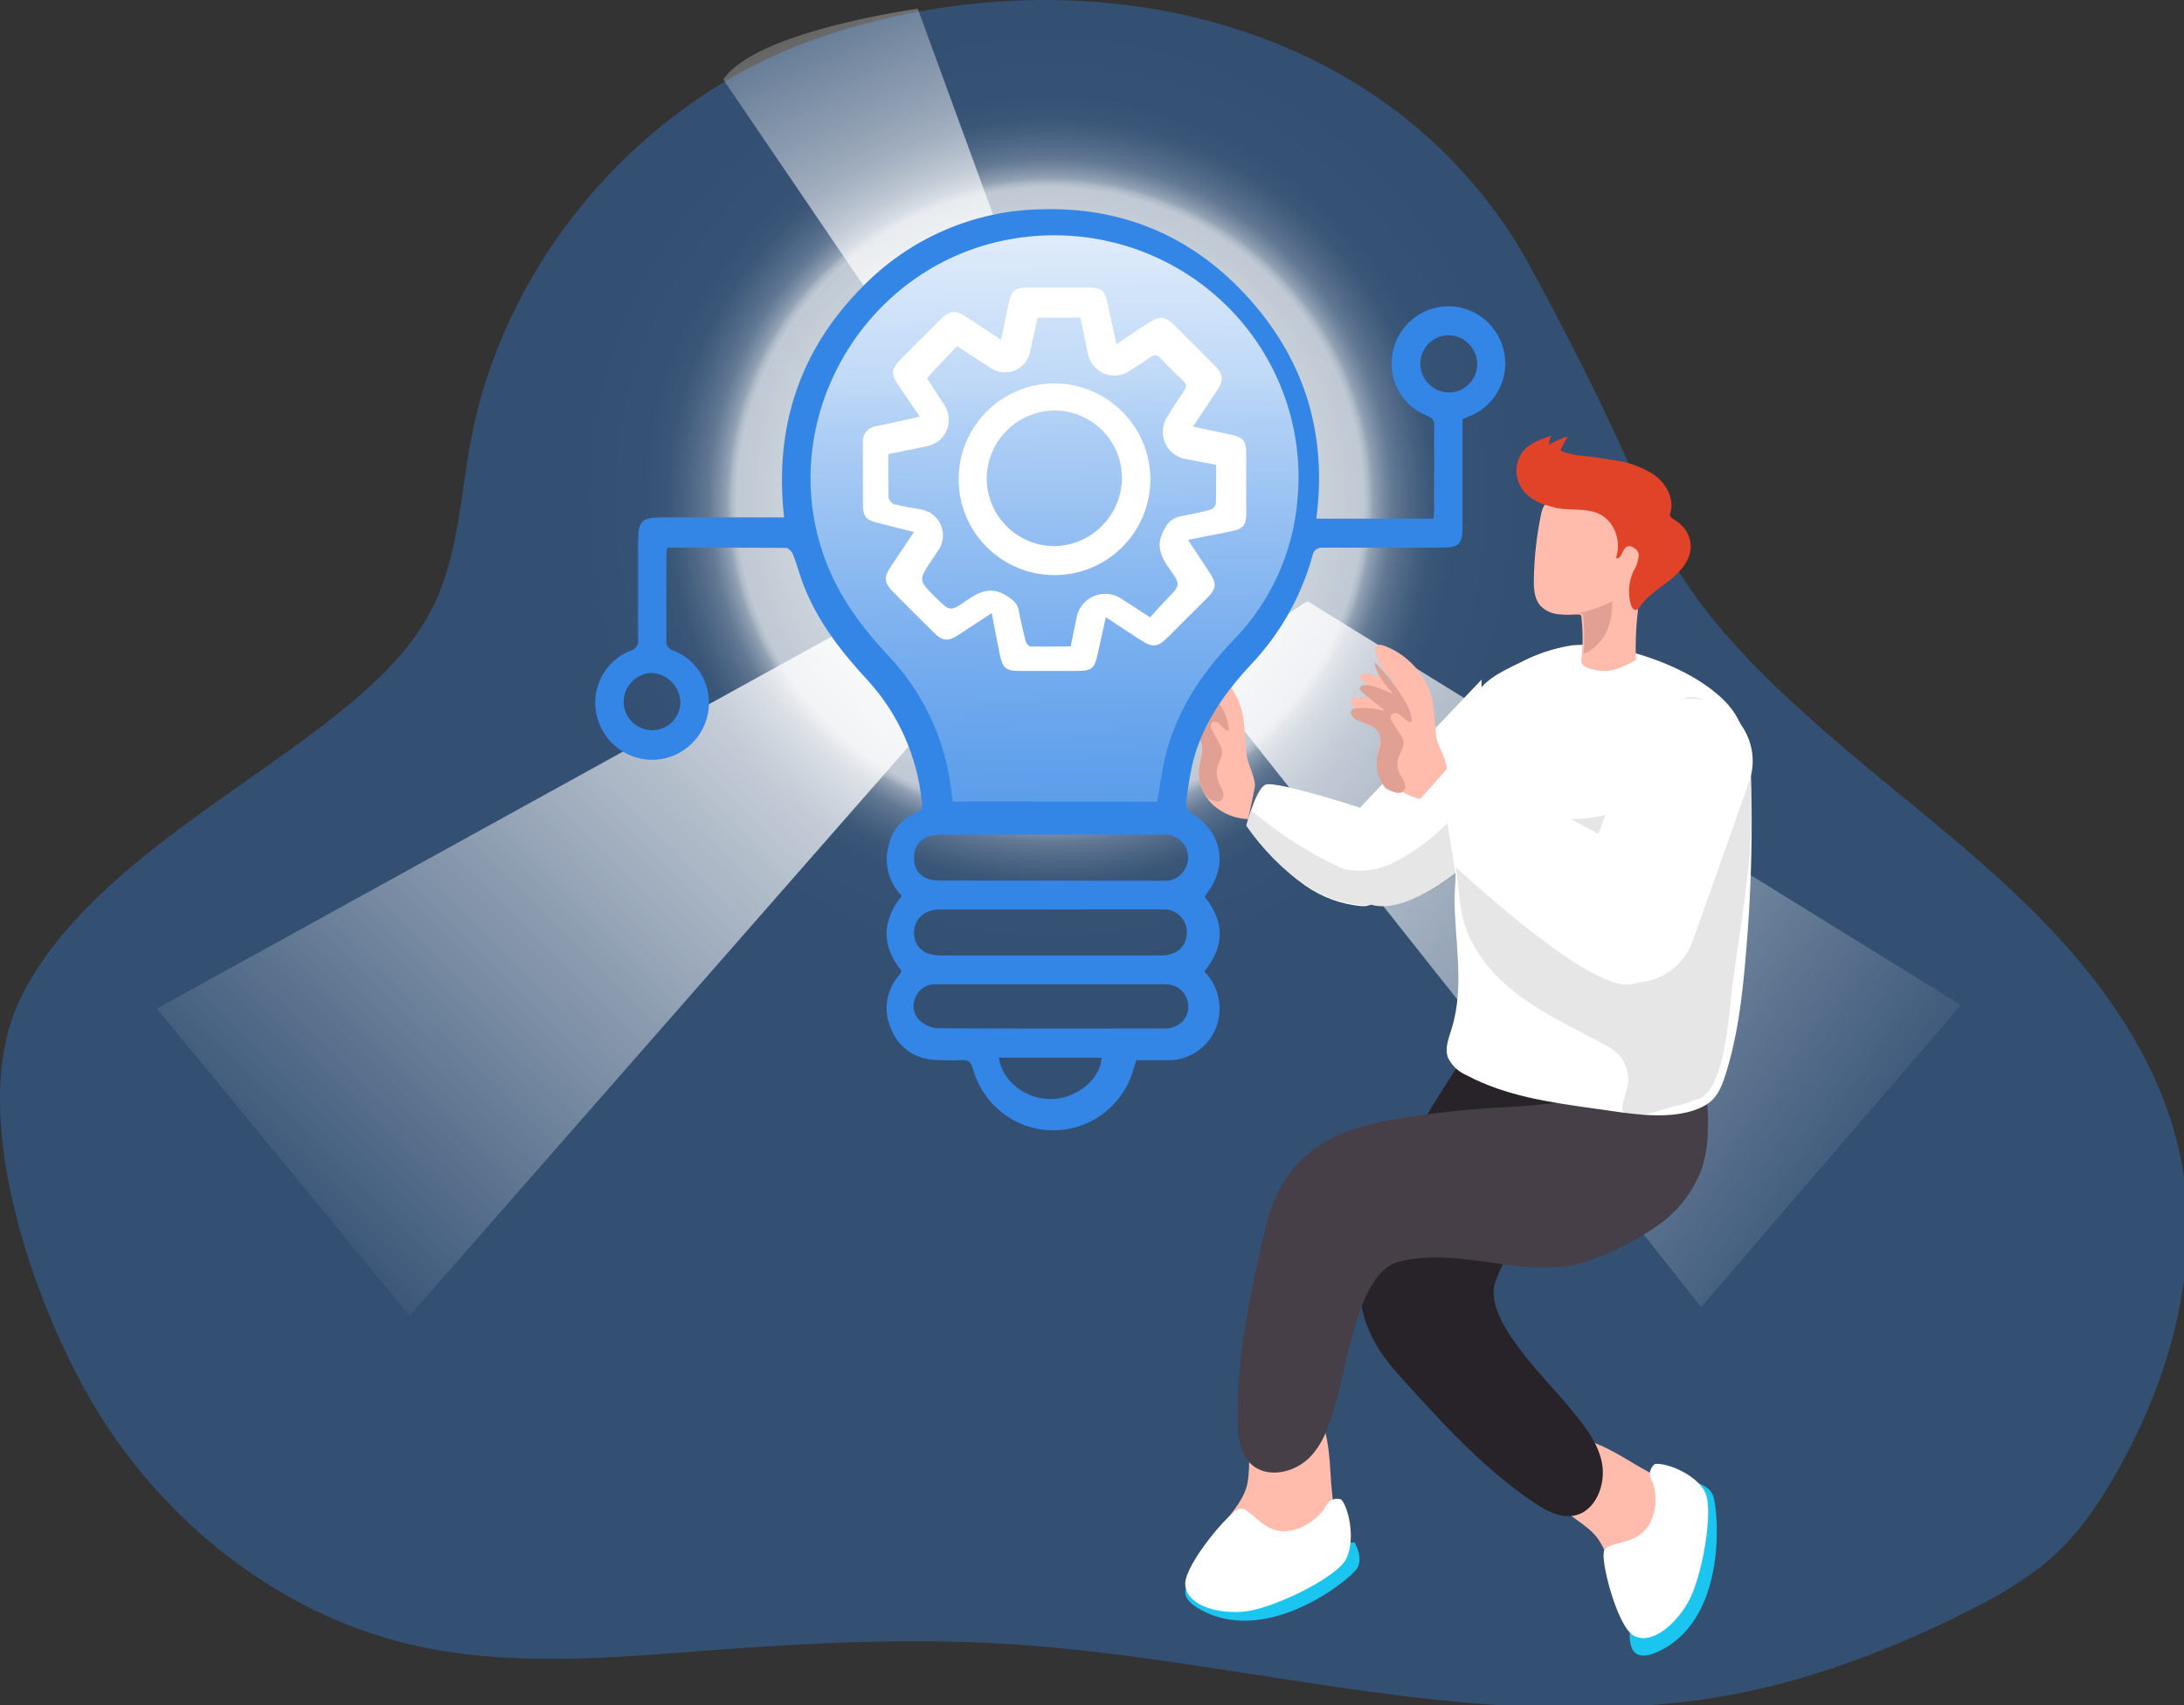
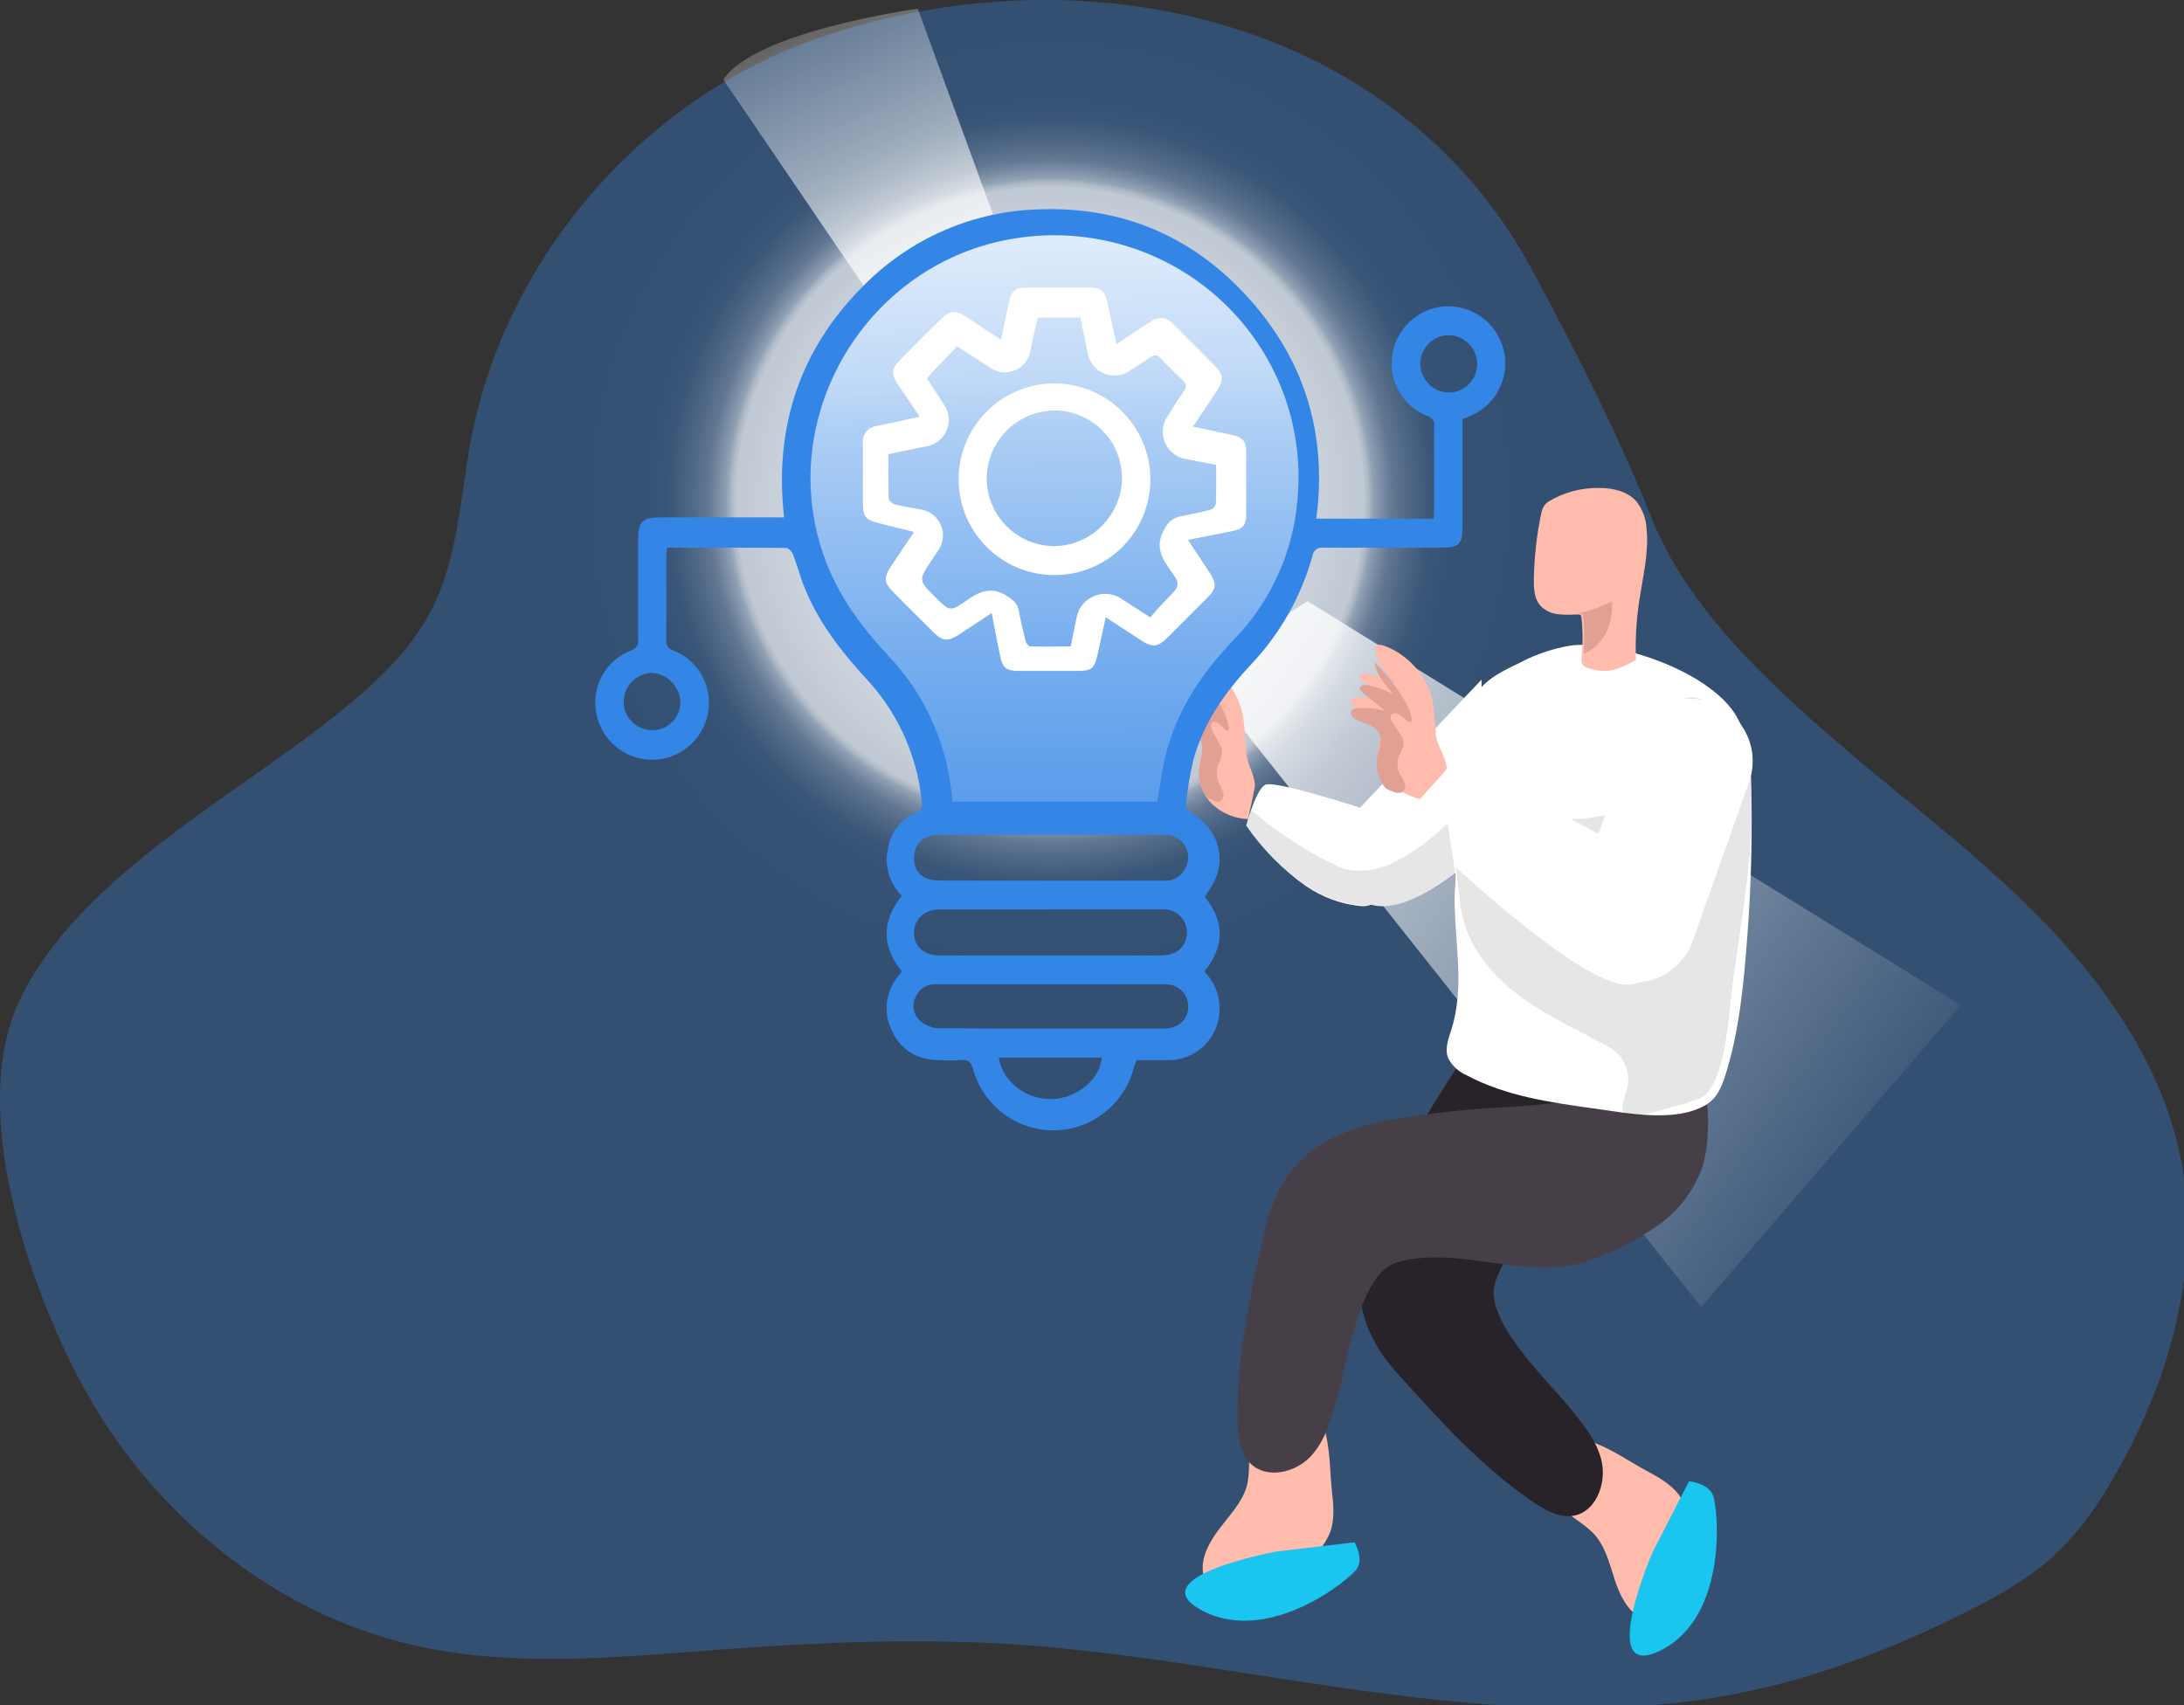
<svg xmlns="http://www.w3.org/2000/svg" width="66.41mm" height="51.858mm" viewBox="0 0 66.41 51.858" version="1.1" id="svg1707">
  <rect x="0" y="0" width="66.41" height="51.858" fill="#333333" stroke="none" />
  <defs id="defs1703">
    <linearGradient x1="114.698" y1="73.176" x2="213.765" y2="139.526" id="linearGradient-7" gradientTransform="scale(1.024,0.976)" gradientUnits="userSpaceOnUse">
      <stop stop-color="#FFFFFF" offset="1%" id="stop58" />
      <stop stop-color="#FFFFFF" stop-opacity="0" offset="100%" id="stop60" />
    </linearGradient>
    <radialGradient cx="120.5" cy="57.5" fx="120.5" fy="57.5" r="54.5" id="radialGradient-8" gradientUnits="userSpaceOnUse">
      <stop stop-color="#FFFFFF" offset="1%" id="stop63" />
      <stop stop-color="#FFFFFF" stop-opacity="0.69" offset="66%" id="stop65" />
      <stop stop-color="#FFFFFF" stop-opacity="0.61" offset="67%" id="stop67" />
      <stop stop-color="#FFFFFF" stop-opacity="0.47" offset="68%" id="stop69" />
      <stop stop-color="#FFFFFF" stop-opacity="0.34" offset="70%" id="stop71" />
      <stop stop-color="#FFFFFF" stop-opacity="0.23" offset="72%" id="stop73" />
      <stop stop-color="#FFFFFF" stop-opacity="0.15" offset="75%" id="stop75" />
      <stop stop-color="#FFFFFF" stop-opacity="0.08" offset="78%" id="stop77" />
      <stop stop-color="#FFFFFF" stop-opacity="0.03" offset="81%" id="stop79" />
      <stop stop-color="#FFFFFF" stop-opacity="0.01" offset="86%" id="stop81" />
      <stop stop-color="#FFFFFF" stop-opacity="0" offset="100%" id="stop83" />
    </radialGradient>
    <linearGradient x1="105.886" y1="68.172" x2="23.544" y2="143.001" id="linearGradient-9" gradientTransform="scale(1.056,0.947)" gradientUnits="userSpaceOnUse">
      <stop stop-color="#FFFFFF" offset="1%" id="stop86" />
      <stop stop-color="#FFFFFF" stop-opacity="0" offset="100%" id="stop88" />
    </linearGradient>
    <linearGradient x1="114.255" y1="45.35" x2="88.915" y2="-10.475" id="linearGradient-10" gradientTransform="scale(0.984,1.016)" gradientUnits="userSpaceOnUse">
      <stop stop-color="#FFFFFF" offset="1%" id="stop91" />
      <stop stop-color="#FFFFFF" stop-opacity="0" offset="100%" id="stop93" />
    </linearGradient>
    <linearGradient x1="129.79" y1="9.363" x2="133.043" y2="247.744" id="linearGradient-11" gradientTransform="scale(0.928,1.077)" gradientUnits="userSpaceOnUse">
      <stop stop-color="#FFFFFF" offset="0%" id="stop96" />
      <stop stop-color="#FFFFFF" stop-opacity="0.69" offset="13%" id="stop98" />
      <stop stop-color="#FFFFFF" stop-opacity="0.61" offset="15%" id="stop100" />
      <stop stop-color="#FFFFFF" stop-opacity="0.47" offset="20%" id="stop102" />
      <stop stop-color="#FFFFFF" stop-opacity="0.34" offset="25%" id="stop104" />
      <stop stop-color="#FFFFFF" stop-opacity="0.23" offset="30%" id="stop106" />
      <stop stop-color="#FFFFFF" stop-opacity="0.15" offset="36%" id="stop108" />
      <stop stop-color="#FFFFFF" stop-opacity="0.08" offset="44%" id="stop110" />
      <stop stop-color="#FFFFFF" stop-opacity="0.03" offset="52%" id="stop112" />
      <stop stop-color="#FFFFFF" stop-opacity="0.01" offset="65%" id="stop114" />
      <stop stop-color="#FFFFFF" stop-opacity="0" offset="100%" id="stop116" />
    </linearGradient>
  </defs>
  <g id="layer1" transform="translate(-89.259,11.566)">
    <g id="science_discovery" fill-rule="nonzero" style="fill:none;stroke:none;stroke-width:1" transform="matrix(0.265,0,0,0.265,89.259,-11.566)">
      <path d="m 176.174,31.668 c 4.776,8.86 9.632,18.497 13.331,27.767 3.736,9.426 11.83,17.421 19.302,23.991 8.225,7.279 17.166,13.756 24.906,21.552 7.739,7.796 14.358,17.19 16.512,27.954 2.435,12.163 -1.108,24.887 -7.167,35.731 -1.968,3.521 -4.228,6.925 -7.179,9.675 -2.951,2.75 -6.612,4.828 -10.274,6.663 -9.775,4.884 -20.055,8.673 -30.908,10.135 -11.301,1.518 -22.789,0.846 -34.071,-0.548 -15.168,-1.867 -30.192,-5.046 -45.453,-5.948 -11.002,-0.622 -22.041,-0.112 -33.037,0.709 -11.755,0.883 -23.735,2.072 -35.204,-0.659 C 31.877,185.094 18.833,174.691 10.857,161.433 3.945,149.879 -3.9,127.886 2.183,114.932 8.665,101.126 26.217,91.763 37.717,82.723 42.381,79.058 46.988,75.033 49.635,69.732 52.586,63.827 52.804,56.996 54.03,50.513 58.009,29.496 73.924,11.167 94.184,4.267 122.683,-5.432 157.071,1.007 173.882,27.661 c 0.791,1.3 1.557,2.632 2.291,4.007 z" id="path424" fill="#3385e6" opacity="0.358" />
      <path d="M 140,80.37 195.201,150 225,115.347 150.041,69 c 0,0 -8.378,4.675 -10.041,11.37 z" id="path426" fill="url(#linearGradient-7)" style="fill:url(#linearGradient-7)" />
      <circle id="Oval" fill="url(#radialGradient-8)" cx="120.5" cy="57.5" r="54.5" style="fill:url(#radialGradient-8)" />
-       <path d="M 95.524,73 18,115.751 46.988,151 105,84.824 c 0,0 -3.175,-9.055 -9.476,-11.824 z" id="path429" fill="url(#linearGradient-9)" style="fill:url(#linearGradient-9)" />
      <path d="M 83,9.133 99.233,33 114,24.773 105.311,1 c 0,0 -18.668,2.559 -22.311,8.133 z" id="path431" fill="url(#linearGradient-10)" style="fill:url(#linearGradient-10)" />
      <path d="m 188.84,168.745 c 1.412,0.761 2.868,1.553 3.827,2.832 0.883,1.308 1.347,2.849 1.33,4.422 0.075,3.426 -1.19,6.749 -3.53,9.275 -0.282,0.365 -0.683,0.62 -1.135,0.724 -0.344,0.015 -0.685,-0.074 -0.977,-0.256 -1.614,-0.867 -2.471,-2.645 -3.045,-4.366 -0.574,-1.722 -0.996,-3.549 -2.112,-4.99 -2.099,-2.713 -9.967,-5.302 -6.184,-9.861 3.108,-3.855 8.826,0.624 11.826,2.221 z" id="path433" fill="#ffbbab" />
      <path d="m 164.429,126.81 c -2.304,3.775 -4.381,7.691 -6.219,11.725 -3.21,7.072 -3.246,13.072 2.045,18.978 4.854,5.404 9.744,10.863 15.715,14.889 1.402,0.955 3.034,1.861 4.69,1.526 2.427,-0.49 3.64,-3.561 3.155,-6.055 -0.485,-2.494 -2.233,-4.516 -3.829,-6.471 -2.718,-3.313 -9.884,-10.05 -8.397,-14.312 1.99,-5.683 7.803,-9.926 10.733,-15.131 0.37,-0.511 0.519,-1.154 0.413,-1.781 -0.152,-0.471 1.584,-4.051 1.213,-4.343 -3.792,-2.767 -10.06,-1.799 -14.392,-3.555 -0.426,-0.217 -0.902,-0.312 -1.377,-0.273 -0.674,0.223 -1.235,0.709 -1.559,1.352 -0.752,1.16 -1.48,2.302 -2.19,3.449 z" id="path435" fill="#282328" />
      <path d="m 193.803,170 c 0,0 2.15,0.165 2.75,1.602 0.599,1.437 1.786,13.741 -5.858,17.731 -7.644,3.989 -1.057,-11.221 -1.057,-11.221 z" id="path437" fill="#1ac5ef" />
-       <path d="m 189.883,168.019 c -0.57,0.433 -0.736,1.204 -0.392,1.824 0.623,1.113 0.822,3.947 -0.667,5.692 -1.489,1.745 -4.23,1.417 -4.74,2.396 -0.511,0.979 1.42,8.452 3.239,9.693 1.819,1.241 4.628,-0.742 6.323,-3.649 1.694,-2.907 2.984,-10.623 2.031,-12.673 -0.953,-2.049 -4.435,-3.484 -5.793,-3.284 z" id="path439" fill="#ffffff" />
      <path d="m 152.824,171.054 c 0.181,1.591 0.349,3.245 -0.181,4.76 -0.594,1.476 -1.637,2.742 -2.989,3.628 -2.879,2.029 -6.453,2.901 -9.978,2.434 -0.48,-0.02 -0.938,-0.203 -1.294,-0.516 -0.215,-0.274 -0.339,-0.605 -0.356,-0.95 -0.201,-1.817 0.815,-3.547 1.941,-5.031 1.126,-1.484 2.452,-2.855 3.028,-4.597 1.074,-3.27 -1.294,-11.212 4.788,-10.766 5.144,0.396 4.652,7.622 5.041,11.036 z" id="path441" fill="#ffbbab" />
      <path d="m 172.972,127.047 c -4.471,0.213 -8.925,0.703 -13.335,1.467 -7.733,1.341 -12.717,4.764 -14.503,12.656 -1.636,7.215 -3.279,14.524 -3.123,21.939 0.037,1.743 0.244,3.648 1.487,4.858 1.843,1.799 5.103,1.066 6.871,-0.802 1.768,-1.868 2.43,-4.488 3.123,-6.97 1.156,-4.212 2.498,-14.179 6.927,-15.364 7.495,-2.018 15.253,2.583 22.542,-0.389 2.59,-0.97 5.049,-2.261 7.32,-3.843 2.283,-1.604 4.025,-3.867 4.997,-6.488 0.438,-1.392 0.669,-2.841 0.687,-4.3 0.077,-1.205 0.029,-2.415 -0.144,-3.611 -0.25,-1.373 -0.487,-1.21 -1.874,-1.178 -2.355,0.05 -4.697,0.263 -7.033,0.533 -4.635,0.495 -9.257,1.254 -13.941,1.492 z" id="path443" fill="#473f47" />
      <path d="m 155.417,177 c 0,0 1.098,1.784 0.279,3.032 -0.819,1.249 -10.041,8.758 -17.649,4.852 -7.608,-3.907 8.433,-6.826 8.433,-6.826 z" id="path445" fill="#1ac5ef" />
-       <path d="m 153.889,172.074 c -0.69,-0.232 -1.439,0.098 -1.76,0.774 -0.62,1.187 -2.845,3.082 -5.151,2.87 -2.306,-0.213 -3.583,-2.741 -4.692,-2.579 -1.11,0.161 -6.279,6.326 -6.285,8.602 -0.006,2.276 3.242,3.489 6.614,3.224 3.372,-0.264 10.594,-3.869 11.778,-5.926 1.184,-2.057 0.434,-5.933 -0.502,-6.964 z" id="path447" fill="#ffffff" />
      <path d="m 155.021,99.813 c 0.104,1.84 0.682,3.447 2.237,3.978 0.13,0.049 0.264,0.087 0.4,0.114 2.858,0.588 6.608,-1.651 9.22,-3.605 1.088,-0.81 2.13,-1.682 3.122,-2.612 V 78 l -13.904,14.647 c 0,0 -1.272,3.934 -1.076,7.165 z" id="path449" fill="#ffffff" />
      <path d="m 167.025,100.334 c 0,0.898 -0.114,1.815 -0.12,2.719 0,4.955 1.181,10.12 -0.335,15.001 -0.341,1.09 -0.815,2.254 -0.423,3.332 0.441,0.898 1.196,1.61 2.128,2.007 4.472,2.397 9.65,3.134 14.697,3.828 3.789,0.526 9.189,1.629 12.701,-0.378 1.497,-0.855 2.002,-2.446 2.482,-4.032 1.522,-5.054 1.971,-10.486 2.368,-15.713 0.051,-0.687 0.101,-1.381 0.145,-2.069 0.291,-4.769 0.389,-9.54 0.297,-14.313 -0.07,-3.462 -0.347,-7.203 -2.653,-9.817 -3.069,-3.481 -9,-5.785 -13.503,-6.596 -1.454,-0.292 -2.943,-0.373 -4.421,-0.242 -2.103,0.329 -4.134,1.006 -6.006,2.001 -2.236,1.084 -4.225,2.001 -5.324,4.168 -1.204,2.505 -2.044,5.163 -2.495,7.897 -0.411,2.564 -0.46,5.171 -0.145,7.748 0.133,1.239 0.467,2.521 0.594,3.772 0,0.229 0.013,0.458 0.013,0.687 z" id="path451" fill="#ffffff" />
      <path d="m 186.798,127.915 c 1.457,0.43 4.822,-0.898 5.941,-1.098 0.669,-0.119 1.251,-0.449 1.939,-0.624 3.327,-0.83 3.721,-10.163 4.053,-12.671 0.863,-6.644 2.183,-13.514 2.264,-20.177 0.031,-2.564 -0.037,-5.185 -0.882,-7.605 -0.844,-2.421 -2.57,-4.667 -5.003,-5.534 -0.465,-0.198 -0.979,-0.255 -1.476,-0.162 -2.033,0.518 -2.452,3.856 -2.802,5.478 -0.525,2.496 -1.413,5.054 -3.577,6.582 -5.26,3.743 -14.134,0.967 -19.819,0.044 -0.507,-0.135 -1.043,-0.116 -1.538,0.056 -0.733,0.457 -1.066,1.347 -0.813,2.171 0.265,0.793 0.619,1.552 1.057,2.265 1.363,2.726 1.001,5.977 1.77,8.928 0.926,3.55 3.471,6.488 6.41,8.691 2.939,2.202 6.292,3.743 9.537,5.49 0.748,0.341 1.427,0.816 2.001,1.404 0.679,0.851 1.024,1.92 0.969,3.007 0,0.699 -0.888,2.82 -0.625,3.313 0.128,0.223 0.343,0.384 0.594,0.443 z" id="path453" fill="#020202" opacity="0.1" />
      <path d="m 176.721,69.478 c 0.531,0.57 1.255,0.929 2.034,1.008 0.651,0.071 1.307,0.083 1.96,0.037 h 0.366 c 0.092,-0.016 0.187,0.002 0.267,0.049 0.076,0.077 0.118,0.181 0.118,0.289 0.143,1.292 0.168,2.594 0.074,3.89 v 0 c 0,0.234 -0.037,0.467 -0.062,0.701 -0.048,0.245 -0.027,0.498 0.062,0.731 0.185,0.27 0.471,0.455 0.794,0.516 0.572,0.191 1.17,0.293 1.774,0.301 1.29,0 2.481,-0.645 3.61,-1.26 -0.087,-2.216 0.031,-4.436 0.354,-6.631 0.416,-2.833 1.166,-5.672 0.856,-8.517 -0.07,-1.119 -0.48,-2.19 -1.178,-3.073 -1.036,-1.149 -2.704,-1.524 -4.261,-1.518 -2.063,-0.037 -4.092,0.513 -5.849,1.585 -0.62,0.436 -0.719,0.989 -0.868,1.715 -0.223,1.118 -0.403,2.249 -0.527,3.38 -0.145,1.29 -0.225,2.587 -0.242,3.89 -0.012,0.996 0.05,2.12 0.719,2.907 z" id="path455" fill="#ffbbab" />
-       <path d="m 178.754,58.332 c 1.488,0.242 3.12,0 4.526,0.545 1.967,0.769 2.805,3.221 2.15,5.165 0.567,0.194 0.668,-0.787 1.109,-1.211 0.441,-0.424 1.431,0.133 1.5,0.817 -0.04,0.688 -0.257,1.356 -0.63,1.944 -0.539,1.207 -0.633,2.556 -0.265,3.821 0.088,0.297 0.315,0.654 0.63,0.575 0.315,-0.079 0.53,-0.606 0.719,-0.811 0.306,-0.347 0.639,-0.67 0.996,-0.969 0.693,-0.606 1.45,-1.096 2.162,-1.665 1.261,-1.005 2.421,-2.38 2.345,-3.954 -0.028,-0.65 -0.246,-1.28 -0.63,-1.817 -0.332,-0.46 -0.762,-0.848 -1.261,-1.138 -0.195,-0.121 -0.429,-0.254 -0.473,-0.478 -0.008,-0.125 0.009,-0.251 0.05,-0.369 0.435,-1.593 -0.492,-3.306 -1.891,-4.305 -1.433,-0.917 -3.069,-1.5 -4.778,-1.702 -1.097,-0.188 -2.2,-0.333 -3.303,-0.46 -0.918,-0.043 -1.82,-0.248 -2.66,-0.606 0.22,-0.577 0.517,-1.124 0.883,-1.629 -0.787,0.222 -1.537,0.552 -2.225,0.981 0.044,-0.368 0.146,-0.727 0.303,-1.066 -1.204,0.4 -2.477,0.836 -3.272,1.817 -0.941,1.256 -0.986,2.938 -0.113,4.239 0.857,1.29 2.2,1.817 3.675,2.156 0.168,0.065 0.319,0.105 0.454,0.121 z" id="path457" fill="#e14329" />
      <path d="m 181,70.413 h 0.329 c 0.083,-0.017 0.168,0.002 0.24,0.053 0.068,0.084 0.106,0.196 0.106,0.313 0.128,1.401 0.151,2.814 0.067,4.22 v 0 c 0,0 3.346,-1.02 3.257,-6 -1.281,0.634 -2.613,1.105 -3.976,1.407 z" id="path459" fill="#e0a194" />
      <path d="m 135.483,83.322 c 0.738,0.511 1.73,0.662 2.208,1.476 0.577,0.952 0,2.17 -0.121,3.286 -0.128,1.231 0.191,2.467 0.888,3.444 0.211,0.306 0.45,0.587 0.715,0.839 1.144,1.017 2.563,1.591 4.036,1.634 0,0 0.813,-3.57 0.79,-3.936 -0.098,-1.261 -0.888,-2.409 -1.015,-3.715 -0.051,-1.385 -0.167,-2.766 -0.346,-4.138 -0.529,-2.686 -2.185,-4.942 -4.469,-6.086 -0.283,-0.139 -0.686,-0.221 -0.842,0.076 -0.054,0.126 -0.068,0.268 -0.04,0.404 v 0 c 0.173,1.432 1.026,2.643 1.851,3.784 -0.745,-0.466 -1.544,-0.82 -2.376,-1.053 -0.369,-0.107 -0.917,-0.044 -0.923,0.372 0.028,0.2 0.13,0.378 0.283,0.492 l 2.226,2.182 c -0.903,-0.321 -1.857,-0.434 -2.802,-0.334 -0.158,0.001 -0.312,0.059 -0.438,0.164 -0.277,0.322 0.023,0.87 0.375,1.11 z" id="path461" fill="#ffbbab" />
      <path d="m 135.481,83.547 c 0.744,0.495 1.743,0.642 2.226,1.43 0.581,0.923 0,2.103 -0.122,3.185 -0.129,1.193 0.193,2.391 0.895,3.338 0.264,0.168 0.545,0.306 0.837,0.41 0.202,0.097 0.431,0.116 0.645,0.055 0.351,-0.203 0.514,-0.639 0.389,-1.039 -0.135,-0.382 -0.302,-0.75 -0.5,-1.1 -0.273,-0.627 -0.308,-1.34 -0.099,-1.993 0.263,-0.503 0.427,-1.056 0.482,-1.626 -0.055,-0.355 -0.184,-0.693 -0.378,-0.99 l -0.68,-1.223 c -0.119,-0.183 -0.199,-0.392 -0.232,-0.611 -0.033,-0.217 0.067,-0.432 0.25,-0.538 0.226,-0.057 0.464,0.01 0.633,0.177 0.378,0.287 1.279,1.504 1.162,0.373 -0.14,-0.766 -0.405,-1.5 -0.785,-2.17 -0.73,-1.369 -1.584,-2.661 -2.551,-3.857 -0.102,-0.133 -0.214,-0.255 -0.337,-0.367 v 0 c 0.174,1.388 1.034,2.561 1.865,3.668 -0.751,-0.452 -1.556,-0.795 -2.394,-1.021 -0.372,-0.104 -0.924,-0.043 -0.93,0.361 0.028,0.193 0.131,0.366 0.285,0.477 l 2.243,2.115 c -0.91,-0.311 -1.872,-0.421 -2.824,-0.324 -0.16,0.001 -0.315,0.057 -0.442,0.159 -0.296,0.348 0.006,0.88 0.36,1.113 z" id="path463" fill="#e0a194" />
      <path d="m 155.586,81.322 c 0.902,0.511 2.132,0.631 2.695,1.476 0.674,0.952 0,2.17 -0.142,3.286 -0.149,1.254 0.246,2.512 1.082,3.444 0.261,0.31 0.553,0.591 0.871,0.839 1.451,1.036 3.173,1.605 4.944,1.634 0,0 0.995,-3.57 0.964,-3.936 -0.117,-1.261 -1.082,-2.409 -1.236,-3.715 -0.067,-1.386 -0.21,-2.767 -0.426,-4.138 -0.753,-2.807 -2.784,-5.073 -5.457,-6.086 -0.346,-0.139 -0.841,-0.221 -1.032,0.076 -0.063,0.124 -0.08,0.267 -0.05,0.404 v 0 c 0.21,1.432 1.236,2.643 2.262,3.784 -0.922,-0.471 -1.898,-0.825 -2.905,-1.053 -0.445,-0.107 -1.119,-0.044 -1.125,0.372 0,0.202 0.185,0.36 0.346,0.492 l 2.719,2.182 c -1.112,-0.322 -2.272,-0.436 -3.424,-0.334 -0.191,1.62e-4 -0.378,0.057 -0.538,0.164 -0.346,0.322 0.037,0.87 0.451,1.11 z" id="path465" fill="#ffbbab" />
      <path d="m 155.543,82.533 c 0.866,0.496 2.046,0.612 2.586,1.433 0.646,0.925 0,2.106 -0.136,3.19 -0.143,1.217 0.236,2.439 1.038,3.343 0.31,0.17 0.636,0.308 0.973,0.41 0.24,0.097 0.503,0.116 0.753,0.055 0.391,-0.172 0.587,-0.626 0.451,-1.041 -0.161,-0.387 -0.36,-0.756 -0.593,-1.102 -0.311,-0.619 -0.352,-1.344 -0.113,-1.996 0.208,-0.545 0.593,-1.059 0.558,-1.629 -0.065,-0.363 -0.216,-0.704 -0.439,-0.992 l -0.789,-1.225 c -0.137,-0.178 -0.231,-0.388 -0.273,-0.612 -0.015,-0.229 0.122,-0.44 0.332,-0.514 0.26,-0.057 0.532,0.008 0.741,0.178 0.439,0.288 1.483,1.506 1.358,0.374 -0.169,-0.777 -0.479,-1.515 -0.913,-2.174 -0.86,-1.388 -1.854,-2.682 -2.966,-3.864 C 157.992,76.233 157.861,76.11 157.719,76 v 0 c 0.202,1.39 1.186,2.566 2.171,3.674 -0.885,-0.458 -1.821,-0.801 -2.788,-1.023 -0.427,-0.104 -1.074,-0.043 -1.079,0.361 0,0.196 0.178,0.349 0.332,0.478 l 2.61,2.119 c -1.067,-0.313 -2.181,-0.423 -3.286,-0.325 -0.183,1.57e-4 -0.363,0.055 -0.516,0.159 -0.386,0.325 -0.018,0.857 0.38,1.09 z" id="path467" fill="#e0a194" />
      <path d="m 143,94.761 c 1.859,2.682 4.162,5.016 6.806,6.897 1.904,1.317 4.106,2.119 6.398,2.333 0.302,0.027 0.607,-0.008 0.896,-0.102 0.499,-0.144 0.938,-0.448 1.253,-0.867 0.957,-1.162 1.532,-2.6 1.642,-4.112 0.157,-3.952 -4.055,-6.253 -4.055,-6.253 0,0 -9.588,-3.111 -10.729,-2.601 -0.627,0.274 -1.216,1.645 -1.629,2.837 C 143.213,93.894 143,94.761 143,94.761 Z" id="path469" fill="#ffffff" />
      <path d="m 190.727,79.638 c 3.947,7.99e-4 7.147,3.201 7.148,7.148 l 0.004,19.381 c 7.9e-4,3.945 -3.197,7.144 -7.142,7.145 -9.6e-4,0 -0.002,0 -0.003,0 -3.947,-8e-4 -7.147,-3.201 -7.148,-7.148 l -0.004,-19.381 c -7.9e-4,-3.945 3.197,-7.144 7.142,-7.145 9.6e-4,0 0.002,0 0.003,0 z" id="path471" fill="#ffffff" transform="rotate(-160.47,190.73,96.475)" />
      <path d="M 183.128,95.548 167.158,87 161,93.857 c 0,0 20.109,19.907 26.046,19.121 5.937,-0.787 3.426,-6.962 3.426,-6.962 0,0 2.24,-6.615 -7.345,-10.468 z" id="path473" fill="#ffffff" />
      <path d="m 143,94.833 c 1.866,2.633 4.178,4.923 6.832,6.77 1.911,1.292 4.122,2.08 6.423,2.29 0.304,0.027 0.609,-0.007 0.9,-0.1 0.133,0.049 0.27,0.086 0.409,0.113 2.925,0.582 6.763,-1.633 9.436,-3.566 v -0.063 l -0.906,-5.819 c -1.753,1.801 -3.791,3.303 -6.033,4.449 -1.582,0.844 -3.39,1.177 -5.171,0.951 -0.48,-0.076 -0.948,-0.217 -1.39,-0.419 C 149.927,97.731 146.594,95.567 143.585,93 143.214,93.982 143,94.833 143,94.833 Z" id="path475" fill="#020202" opacity="0.1" />
      <g id="I4ccdY" transform="translate(68,24)" fill="#3385e6">
        <path d="m 70.245,78.939 c 2.285,2.825 2.304,5.674 -0.056,8.549 1.194,1.207 1.826,2.867 1.742,4.57 -0.15,3.178 -2.772,5.662 -5.923,5.612 -1.186,0 -2.372,0 -3.613,0 -0.111,0.355 -0.222,0.624 -0.309,0.96 -1.145,4.181 -4.908,7.08 -9.205,7.09 -4.297,0.01 -8.074,-2.871 -9.238,-7.046 -0.216,-0.761 -0.506,-1.072 -1.309,-1.016 -1.045,0.064 -2.094,0.054 -3.138,-0.031 -2.197,-0.08 -4.138,-1.469 -4.941,-3.535 -0.926,-2.007 -0.607,-4.375 0.815,-6.061 0.111,-0.143 0.216,-0.293 0.321,-0.443 0.022,-0.058 0.037,-0.119 0.043,-0.181 -2.279,-2.806 -2.279,-5.693 0.037,-8.598 -1.523,-1.53 -2.092,-3.781 -1.482,-5.861 0.36,-1.637 1.497,-2.99 3.039,-3.616 0.852,-0.33 0.809,-0.867 0.723,-1.528 C 37.201,62.68 35.035,57.871 31.574,54.085 28.541,50.805 25.83,47.345 24.199,43.13 23.755,41.976 23.446,40.773 22.995,39.625 c -0.124,-0.318 -0.531,-0.736 -0.809,-0.742 -4.515,-0.044 -9.024,-0.031 -13.631,-0.031 -0.031,0.312 -0.093,0.586 -0.093,0.86 0,3.242 0,6.491 0,9.733 -0.085,0.54 0.249,1.057 0.772,1.197 2.926,1.117 4.617,4.213 3.99,7.308 C 12.581,61.049 9.85,63.25 6.715,63.195 3.579,63.14 0.925,60.845 0.389,57.726 -0.124,54.697 1.566,51.727 4.416,50.649 4.976,50.491 5.324,49.929 5.219,49.352 c 0,-3.741 0,-7.514 0,-11.273 0,-2.245 0.445,-2.7 2.631,-2.7 H 21.97 C 20.821,25.066 23.724,16.224 30.919,8.96 36.342,3.369 43.725,0.157 51.475,0.019 61.011,-0.268 69.084,3.249 75.446,10.407 c 6.362,7.158 8.839,15.551 7.597,25.116 h 13.459 c 0,-0.38 0.056,-0.698 0.056,-1.016 0,-3.174 0,-6.348 0,-9.515 0.122,-0.551 -0.208,-1.1 -0.747,-1.247 -2.925,-1.114 -4.624,-4.2 -4.015,-7.295 0.616,-3.112 3.343,-5.339 6.487,-5.298 3.144,0.041 5.812,2.339 6.348,5.466 0.512,3.066 -1.196,6.07 -4.076,7.171 -0.235,0.094 -0.463,0.2 -0.735,0.318 v 12.371 c 0,1.958 -0.414,2.376 -2.341,2.376 -4.546,0 -9.098,0 -13.65,0 -0.291,-0.046 -0.588,0.031 -0.822,0.212 -0.234,0.182 -0.383,0.452 -0.413,0.748 -1.302,4.66 -3.716,8.926 -7.029,12.427 -3.014,3.23 -5.522,6.747 -6.658,11.093 -0.377,1.627 -0.65,3.276 -0.815,4.938 0.012,0.398 0.212,0.767 0.537,0.991 3.601,2.12 4.373,6.086 1.791,9.353 -0.064,0.105 -0.122,0.213 -0.173,0.324 z M 52.617,77.068 c 4.324,0 8.585,0 12.884,0 0.877,0.092 1.737,-0.296 2.254,-1.016 0.634,-0.785 0.761,-1.868 0.327,-2.781 -0.508,-1.006 -1.574,-1.594 -2.687,-1.484 -8.511,0 -17.029,0 -25.546,0 -1.884,0 -2.996,1.041 -2.971,2.706 0.025,1.665 1.093,2.563 2.965,2.563 z m 0.037,3.311 h -2.6 c -3.428,0 -6.862,0 -10.29,0 -1.853,0 -3.088,1.359 -2.86,3.055 0.185,1.39 1.266,2.214 3.002,2.214 5.312,0 10.619,0 15.923,0 3.144,0 6.288,0 9.425,0 1.55,0 2.588,-0.767 2.854,-2.008 0.207,-0.812 0.017,-1.675 -0.512,-2.322 -0.529,-0.646 -1.333,-0.998 -2.162,-0.946 -4.262,0 -8.517,0 -12.779,0 z m -0.037,8.586 H 39.418 c -1.008,-0.079 -1.952,0.505 -2.341,1.447 -0.457,0.873 -0.297,1.946 0.395,2.644 0.563,0.54 1.289,0.874 2.063,0.948 8.727,0.062 17.461,0.044 26.188,0.031 0.36,-0.008 0.715,-0.08 1.05,-0.212 1.058,-0.388 1.705,-1.468 1.556,-2.594 -0.129,-1.166 -1.033,-2.089 -2.186,-2.232 -0.394,-0.037 -0.79,-0.05 -1.186,-0.037 z m -6.004,8.424 c 0.401,2.744 3.162,4.857 6.176,4.739 2.841,-0.112 5.479,-2.332 5.621,-4.739 z m 48.356,-79.594 c 0.054,1.837 1.565,3.287 3.385,3.249 1.747,-0.057 3.138,-1.497 3.15,-3.261 -0.02,-1.839 -1.507,-3.318 -3.329,-3.311 -1.789,0.037 -3.216,1.517 -3.206,3.323 z M 6.844,59.796 c 0.856,0.007 1.678,-0.332 2.285,-0.941 C 9.735,58.246 10.075,57.418 10.074,56.554 9.976,54.736 8.522,53.293 6.72,53.224 c -1.773,0.096 -3.162,1.575 -3.162,3.367 0.047,1.794 1.508,3.219 3.286,3.205 z" id="Shape" />
      </g>
      <path d="m 132.794,92 c 0.301,-1.73 0.495,-3.349 0.865,-4.961 1.253,-5.302 4.123,-9.68 7.876,-13.581 4.259,-4.372 6.854,-10.07 7.343,-16.124 0.812,-8.549 -2.422,-16.988 -8.758,-22.853 -6.335,-5.865 -15.058,-8.496 -23.621,-7.125 -17.173,2.685 -27.837,20.775 -21.791,36.929 1.566,4.198 4.16,7.684 7.193,10.939 3.509,3.689 5.898,8.282 6.892,13.252 0.232,1.16 0.351,2.338 0.526,3.51 z" id="path479" fill="url(#linearGradient-11)" style="fill:url(#linearGradient-11)" />
      <path d="m 126.882,70.841 c -0.346,1.561 -0.619,2.882 -0.928,4.209 C 125.595,76.735 125.286,77 123.547,77 c -2.172,0 -4.331,0 -6.509,0 -1.627,0 -2.005,-0.315 -2.32,-1.925 -0.297,-1.512 -0.619,-3.024 -0.916,-4.727 l -3.836,2.524 c -1.163,0.765 -1.807,0.716 -2.778,-0.241 -1.59,-1.574 -3.18,-3.153 -4.752,-4.746 -0.978,-0.981 -1.033,-1.629 -0.278,-2.771 0.872,-1.321 1.757,-2.629 2.716,-4.067 l -4.071,-1.018 c -1.485,-0.37 -1.782,-0.741 -1.788,-2.234 0,-2.308 0,-4.616 0,-6.924 -0.061,-0.471 0.073,-0.947 0.37,-1.318 0.297,-0.371 0.733,-0.606 1.208,-0.651 1.584,-0.327 3.162,-0.685 4.95,-1.08 l -2.475,-3.641 c -0.854,-1.234 -0.798,-1.851 0.266,-2.937 1.518,-1.539 3.052,-3.071 4.603,-4.597 1.064,-1.049 1.702,-1.105 2.951,-0.278 l 3.978,2.635 c 0.316,-1.524 0.619,-2.925 0.903,-4.32 0.278,-1.308 0.73,-1.679 2.091,-1.685 2.384,0 4.77,0 7.159,0 1.293,0 1.745,0.376 2.023,1.629 0.353,1.574 0.699,3.147 1.077,4.875 1.318,-0.889 2.475,-1.697 3.712,-2.468 1.237,-0.771 1.856,-0.771 2.859,0.228 1.563,1.551 3.123,3.108 4.678,4.672 1.009,1.012 1.07,1.691 0.297,2.863 -0.891,1.345 -1.788,2.684 -2.772,4.159 l 4.467,0.95 c 1.237,0.272 1.633,0.697 1.64,2.006 0,2.345 0,4.69 0,7.035 0,1.358 -0.377,1.759 -1.732,2.03 l -4.95,0.981 2.475,3.746 c 0.848,1.29 0.798,1.851 -0.285,2.931 -1.479,1.487 -2.964,2.962 -4.449,4.443 -1.237,1.234 -1.776,1.29 -3.205,0.358 z M 101.929,52.118 c 0,1.722 0,3.382 0.031,5.036 0.096,0.335 0.347,0.603 0.674,0.722 0.978,0.253 1.986,0.383 2.976,0.58 1.063,0.152 1.965,0.855 2.371,1.846 0.406,0.991 0.255,2.123 -0.397,2.974 -0.223,0.333 -0.445,0.66 -0.662,0.994 -1.547,2.314 -1.547,2.314 0.402,4.258 1.652,1.642 1.702,1.709 3.607,0.37 1.46,-1.031 2.809,-1.611 4.535,-0.549 0.724,0.45 1.275,0.858 1.435,1.734 0.217,1.166 0.483,2.327 0.78,3.481 0.068,0.247 0.34,0.617 0.532,0.617 1.541,0.056 3.094,0 4.647,0 0.254,-1.234 0.483,-2.388 0.712,-3.511 0.258,-1.01 0.973,-1.842 1.933,-2.251 0.961,-0.409 2.058,-0.348 2.967,0.165 1.12,0.716 2.234,1.444 3.508,2.265 0.619,-0.716 1.237,-1.407 1.856,-2.043 1.603,-1.623 1.689,-1.672 0.359,-3.511 -1.083,-1.5 -1.615,-2.882 -0.551,-4.622 0.311,-0.69 0.922,-1.199 1.658,-1.382 1.2,-0.241 2.407,-0.481 3.595,-0.796 0.304,-0.107 0.535,-0.356 0.619,-0.666 0.056,-1.469 0.031,-2.944 0.031,-4.486 -1.312,-0.247 -2.555,-0.475 -3.787,-0.722 -0.922,-0.259 -1.679,-0.915 -2.065,-1.79 -0.386,-0.874 -0.359,-1.875 0.072,-2.727 0.65,-1.08 1.336,-2.148 2.054,-3.184 0.34,-0.494 0.39,-0.833 -0.105,-1.277 -0.854,-0.771 -1.671,-1.598 -2.475,-2.468 -0.421,-0.457 -0.755,-0.543 -1.281,-0.16 -0.78,0.58 -1.621,1.08 -2.444,1.611 -0.867,0.545 -1.948,0.626 -2.887,0.217 -0.939,-0.409 -1.614,-1.255 -1.803,-2.26 -0.278,-1.395 -0.575,-2.789 -0.854,-4.141 h -4.9 c -0.167,0.728 -0.322,1.388 -0.47,2.055 -0.148,0.666 -0.291,1.413 -0.458,2.111 -0.247,0.867 -0.881,1.573 -1.719,1.912 -0.838,0.339 -1.786,0.273 -2.569,-0.178 -1.306,-0.833 -2.592,-1.685 -4.034,-2.617 l -2.784,2.925 -0.662,0.79 2.079,3.19 c 0.488,0.837 0.554,1.853 0.178,2.746 -0.376,0.893 -1.15,1.557 -2.09,1.796 z" id="path481" fill="#ffffff" />
      <path d="m 132,55.105 c -0.058,6.07 -5.022,10.946 -11.092,10.895 -6.07,-0.051 -10.952,-5.009 -10.908,-11.079 0.044,-6.07 4.997,-10.957 11.067,-10.92 6.081,0.058 10.97,5.023 10.933,11.104 z m -18.781,-0.313 c -0.048,4.303 3.398,7.831 7.701,7.885 4.256,-0.038 7.715,-3.446 7.818,-7.701 0.033,-2.068 -0.763,-4.062 -2.209,-5.54 -1.447,-1.478 -3.424,-2.315 -5.492,-2.327 -4.256,0.022 -7.722,3.428 -7.818,7.683 z" id="path483" fill="#ffffff" />
    </g>
  </g>
</svg>